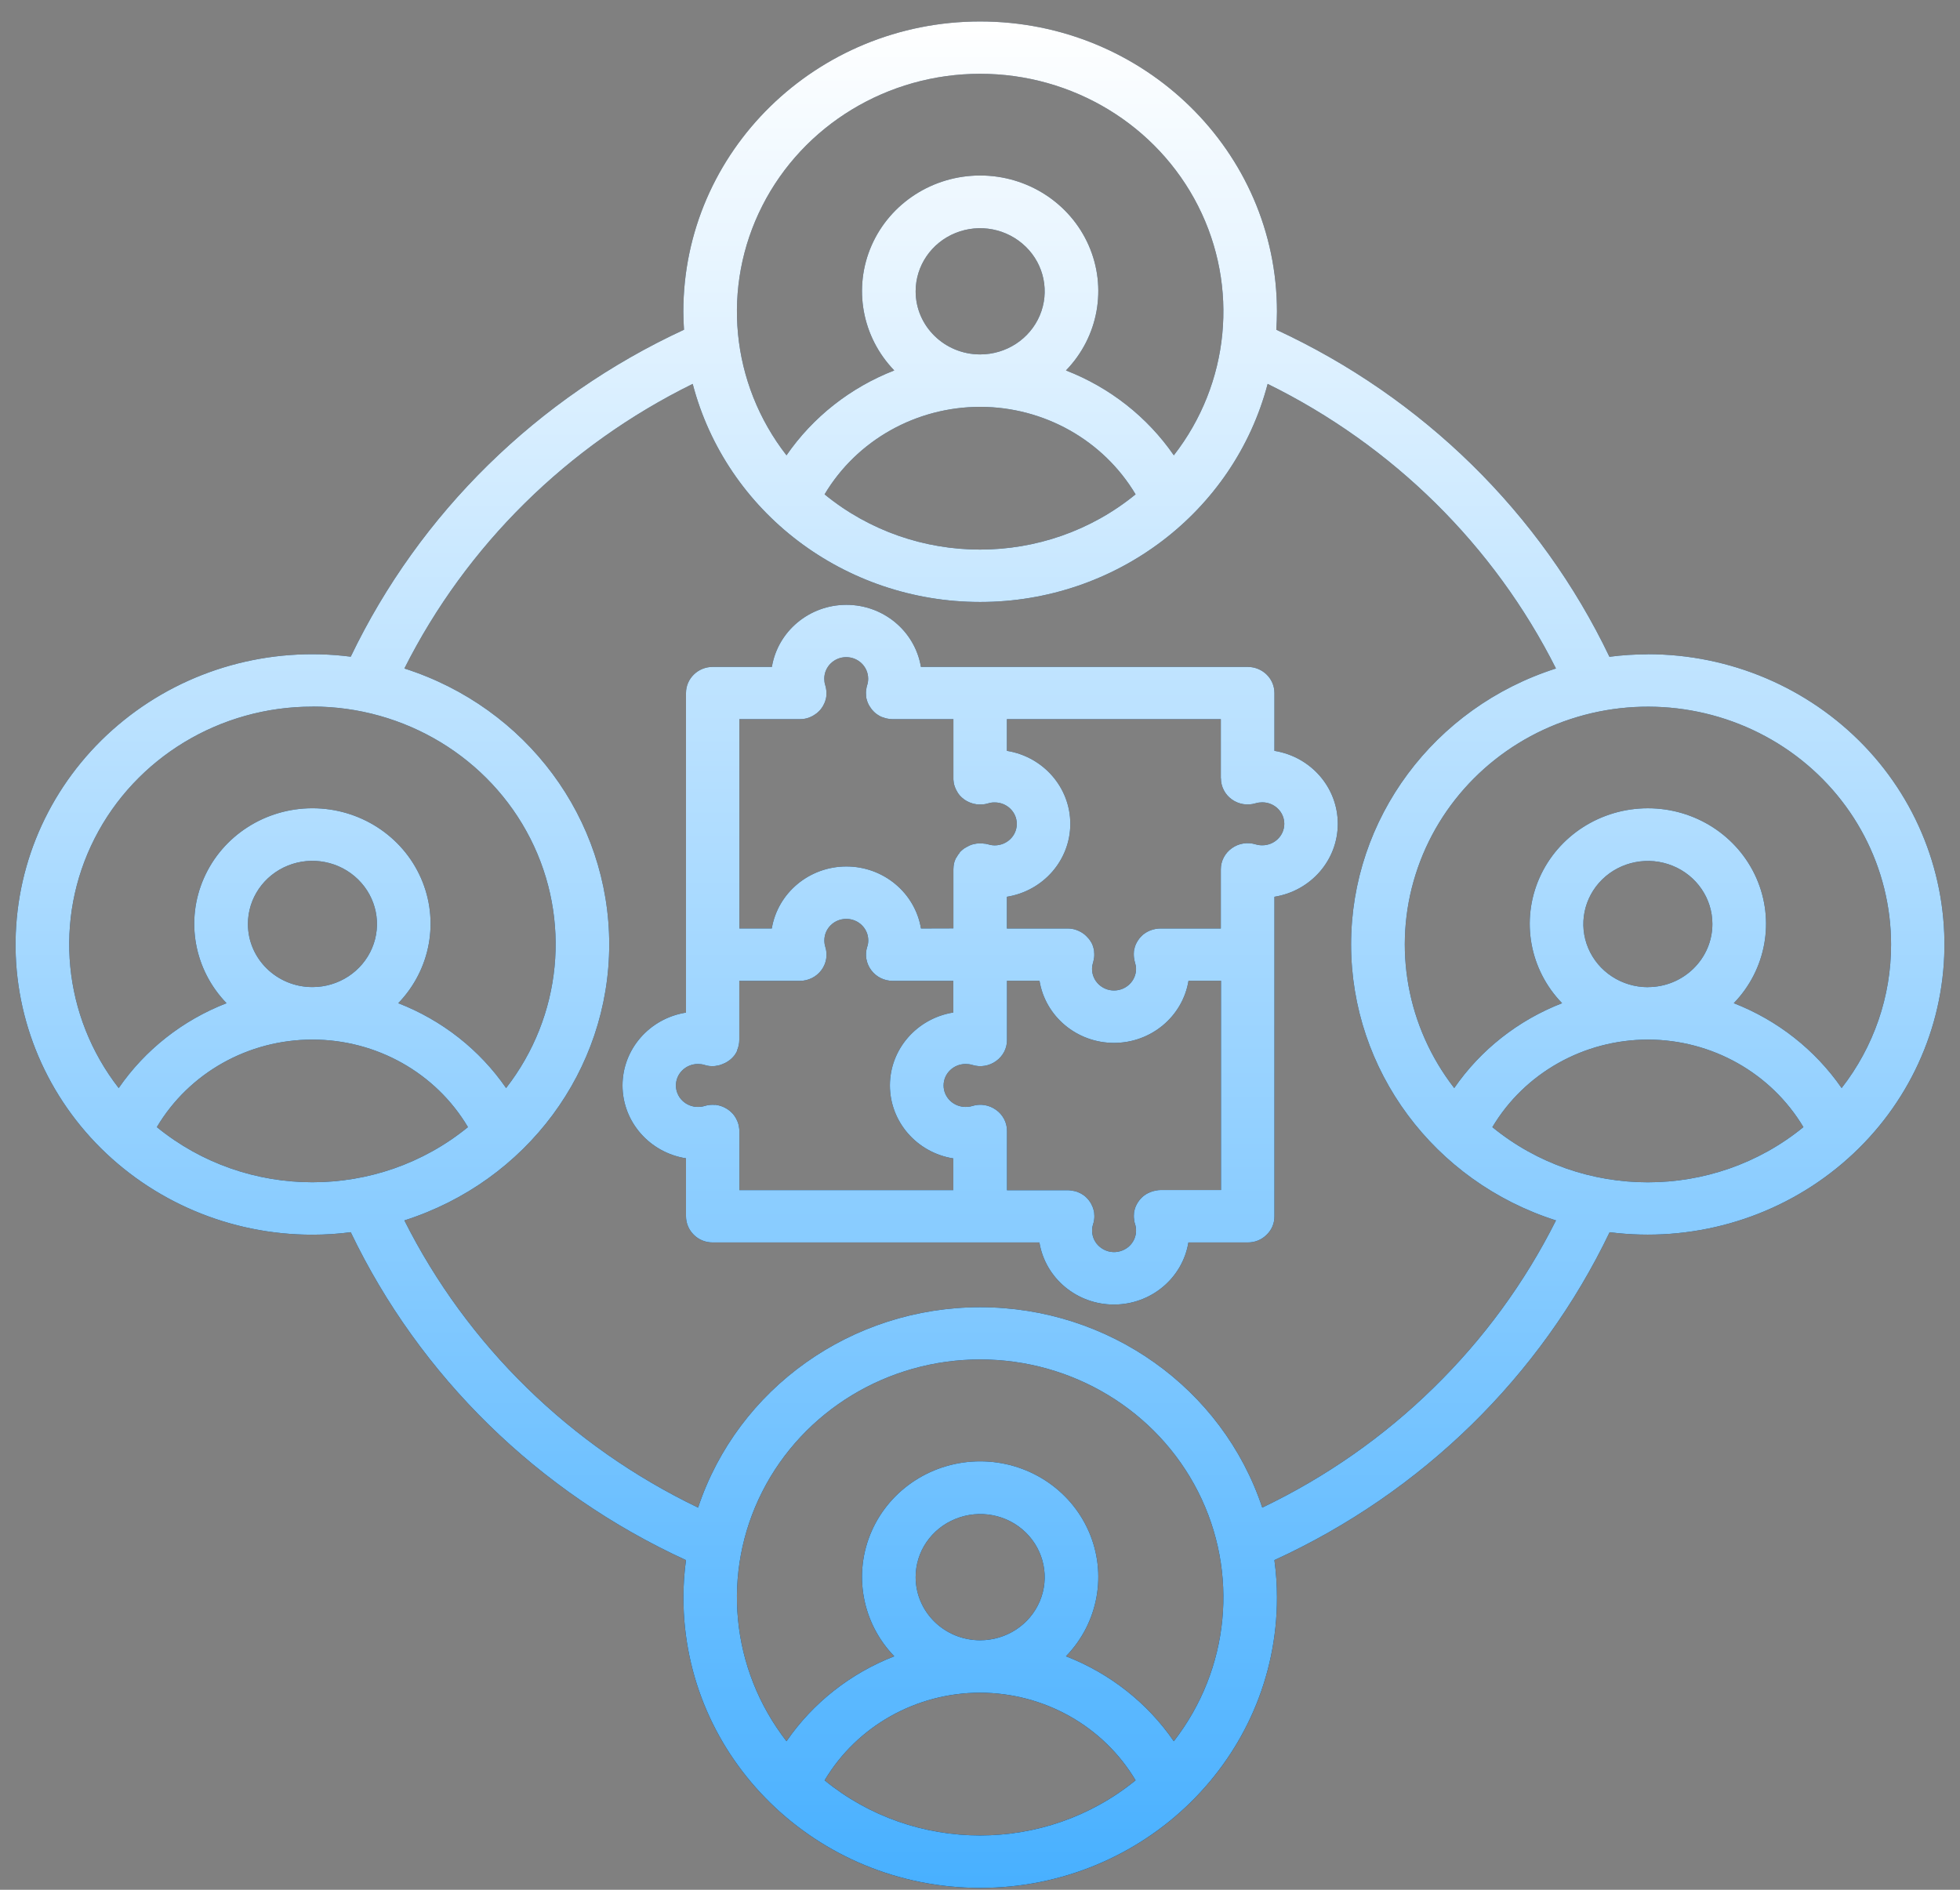
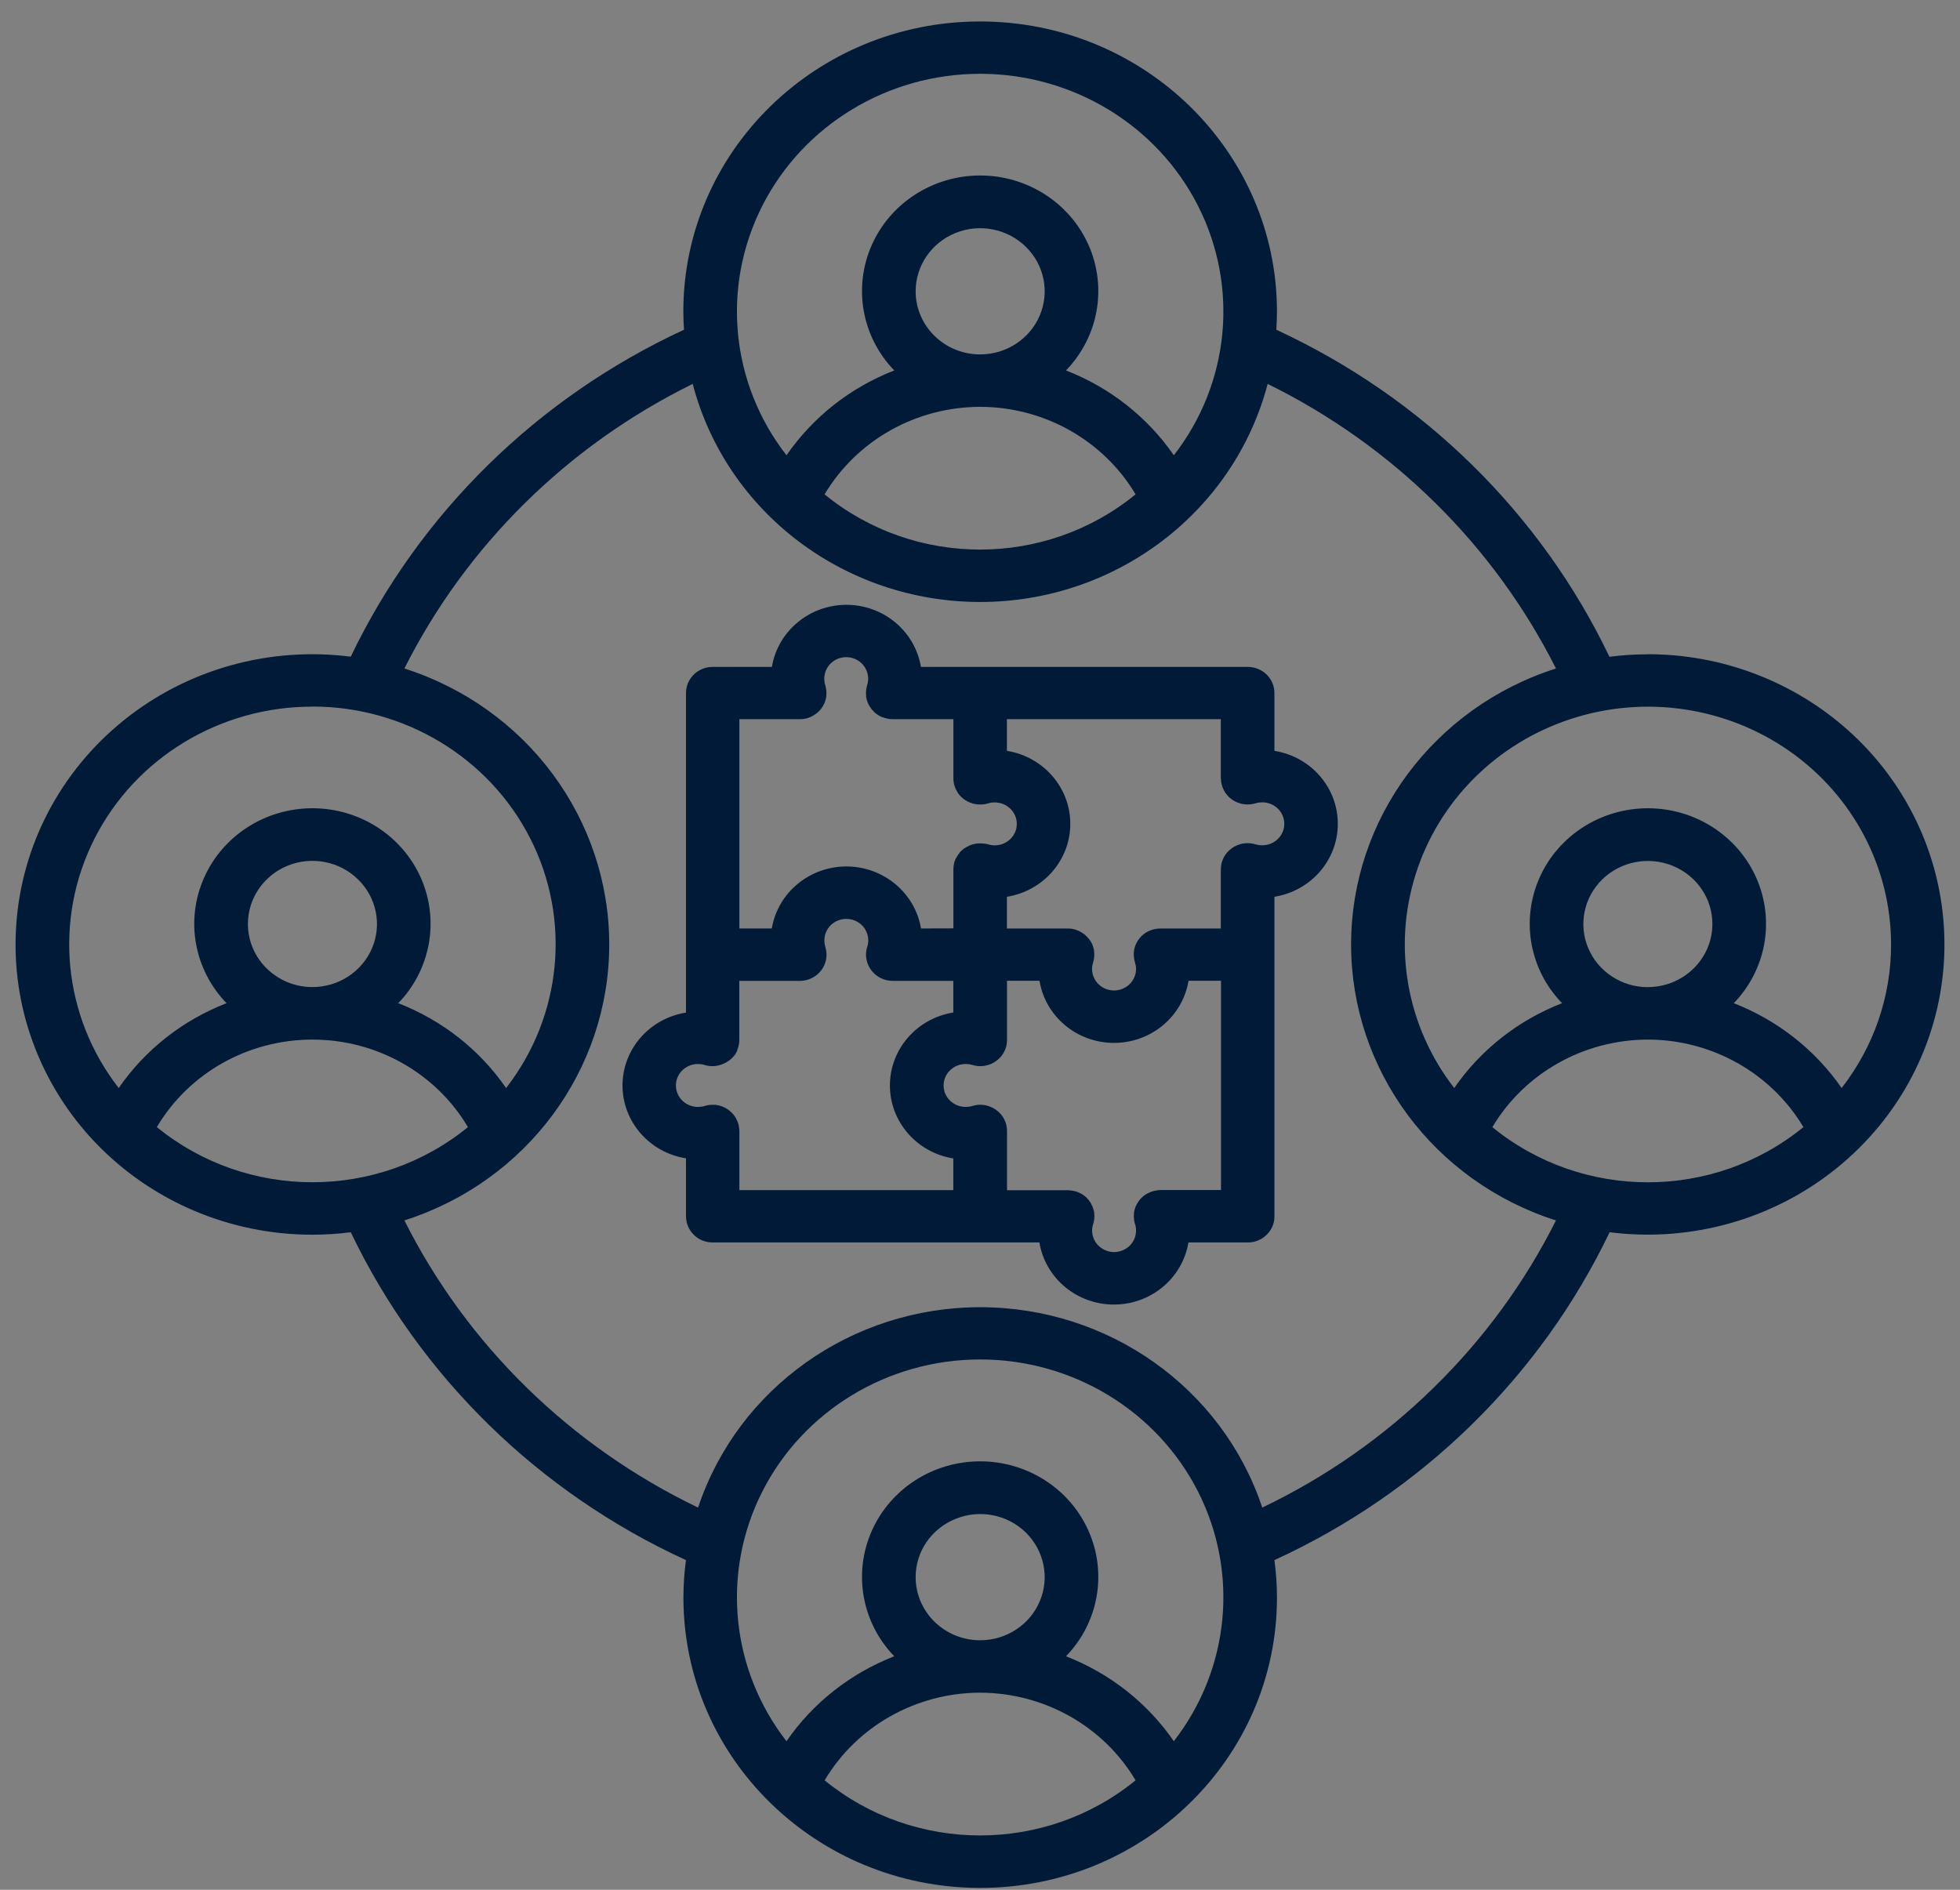
<svg xmlns="http://www.w3.org/2000/svg" width="84" height="81" viewBox="0 0 84 81" fill="none">
  <rect x="0" y="0" width="84" height="81" fill="#808080" stroke="none" />
  <path d="M54.618 32.183V29.703C54.618 29.083 54.105 28.585 53.471 28.585H39.468C39.213 27.053 37.861 25.924 36.275 25.924C34.688 25.924 33.336 27.053 33.081 28.585H30.542C29.913 28.585 29.4 29.087 29.4 29.703V43.402C27.834 43.651 26.679 44.974 26.679 46.525C26.679 48.077 27.834 49.4 29.4 49.649V52.133C29.4 52.433 29.521 52.717 29.735 52.926C29.949 53.14 30.244 53.258 30.546 53.254H44.546C44.8 54.79 46.153 55.916 47.739 55.916C49.325 55.916 50.678 54.79 50.932 53.254H53.471C53.778 53.258 54.069 53.14 54.283 52.926C54.501 52.717 54.622 52.433 54.618 52.133V38.438C56.188 38.185 57.334 36.862 57.334 35.31C57.334 33.758 56.188 32.436 54.618 32.183ZM31.688 30.825H34.272C34.312 30.825 34.353 30.825 34.393 30.82C34.51 30.809 34.623 30.781 34.728 30.734L34.752 30.722C34.776 30.71 34.805 30.698 34.829 30.686L34.877 30.655L34.922 30.627C34.942 30.615 34.962 30.599 34.978 30.588L35.011 30.564C35.031 30.548 35.047 30.532 35.063 30.517L35.091 30.489V30.493C35.108 30.477 35.124 30.461 35.136 30.445C35.148 30.434 35.156 30.422 35.168 30.41L35.2 30.366L35.233 30.319C35.241 30.307 35.249 30.295 35.257 30.284C35.265 30.272 35.281 30.244 35.289 30.224L35.305 30.193C35.318 30.169 35.33 30.149 35.338 30.125L35.35 30.094C35.358 30.07 35.37 30.047 35.374 30.023C35.382 29.999 35.382 29.995 35.386 29.979C35.39 29.964 35.398 29.94 35.402 29.92C35.406 29.901 35.41 29.869 35.414 29.841V29.81V29.814C35.422 29.723 35.422 29.632 35.406 29.541C35.398 29.482 35.386 29.423 35.366 29.363C35.338 29.276 35.326 29.182 35.326 29.091C35.326 28.581 35.745 28.167 36.266 28.167C36.787 28.167 37.207 28.581 37.207 29.091C37.207 29.182 37.195 29.276 37.166 29.363C37.146 29.423 37.134 29.486 37.126 29.545C37.11 29.636 37.11 29.727 37.118 29.814V29.845C37.118 29.873 37.126 29.896 37.13 29.924C37.134 29.952 37.142 29.964 37.146 29.983C37.15 30.003 37.154 30.015 37.158 30.027C37.162 30.043 37.174 30.074 37.182 30.098L37.195 30.13C37.203 30.153 37.215 30.177 37.227 30.197L37.243 30.228C37.255 30.248 37.267 30.268 37.279 30.287C37.291 30.307 37.295 30.311 37.304 30.323C37.312 30.335 37.328 30.355 37.336 30.37L37.368 30.414L37.401 30.449C37.417 30.465 37.429 30.481 37.445 30.497L37.473 30.524C37.489 30.54 37.51 30.556 37.526 30.572L37.558 30.596C37.578 30.611 37.594 30.623 37.614 30.635L37.659 30.663C37.675 30.674 37.691 30.682 37.711 30.694C37.727 30.702 37.764 30.718 37.788 30.73L37.812 30.742L37.804 30.734C37.893 30.769 37.986 30.797 38.079 30.809L38.115 30.817C38.163 30.82 38.212 30.825 38.256 30.825H40.86V33.36C40.86 33.403 40.86 33.447 40.868 33.486L40.872 33.518C40.872 33.549 40.884 33.581 40.888 33.608L40.896 33.644C40.904 33.672 40.912 33.699 40.925 33.731L40.937 33.762C40.949 33.79 40.961 33.818 40.973 33.845L40.989 33.873C41.005 33.905 41.021 33.936 41.042 33.968L41.05 33.984C41.074 34.015 41.098 34.051 41.126 34.086L41.147 34.106C41.167 34.13 41.187 34.153 41.211 34.173L41.243 34.201L41.312 34.256L41.332 34.272L41.348 34.28C41.373 34.3 41.401 34.315 41.429 34.331L41.453 34.347L41.449 34.343C41.522 34.382 41.599 34.414 41.684 34.438L41.712 34.446L41.805 34.465L41.849 34.473C41.873 34.473 41.901 34.481 41.93 34.481H42.051H42.103C42.132 34.477 42.164 34.473 42.192 34.469L42.224 34.465C42.265 34.457 42.309 34.446 42.349 34.434H42.354C42.442 34.406 42.539 34.39 42.632 34.394C43.153 34.394 43.577 34.805 43.577 35.314C43.577 35.824 43.153 36.234 42.632 36.234C42.539 36.234 42.442 36.219 42.354 36.191C42.309 36.179 42.269 36.171 42.224 36.163H42.196L42.103 36.151H42.055H42.006H41.926C41.897 36.151 41.869 36.155 41.841 36.159L41.805 36.167C41.772 36.171 41.74 36.179 41.708 36.187L41.684 36.195V36.191C41.603 36.215 41.522 36.25 41.449 36.294L41.425 36.306C41.397 36.321 41.369 36.341 41.34 36.357L41.324 36.365L41.304 36.38C41.28 36.396 41.26 36.416 41.235 36.436L41.203 36.464C41.179 36.483 41.159 36.507 41.139 36.531L41.118 36.55L41.126 36.554C41.098 36.586 41.074 36.617 41.05 36.653L41.042 36.669C41.021 36.696 41.005 36.728 40.989 36.76L40.973 36.772C40.961 36.799 40.949 36.827 40.937 36.854L40.925 36.886C40.912 36.914 40.904 36.941 40.896 36.973L40.888 37.008C40.88 37.036 40.876 37.068 40.872 37.099L40.868 37.131C40.868 37.17 40.86 37.214 40.86 37.257V39.792L39.471 39.796C39.213 38.264 37.861 37.139 36.274 37.139C34.688 37.139 33.335 38.264 33.077 39.796H31.688L31.688 30.825ZM31.688 48.48C31.688 48.425 31.68 48.369 31.672 48.314C31.66 48.219 31.632 48.125 31.591 48.034L31.579 48.01C31.567 47.986 31.555 47.959 31.543 47.935L31.511 47.884C31.503 47.872 31.495 47.856 31.487 47.844C31.479 47.832 31.458 47.805 31.442 47.785L31.422 47.757C31.406 47.738 31.39 47.722 31.369 47.702L31.345 47.678L31.293 47.631L31.261 47.603L31.212 47.568L31.168 47.536L31.127 47.513L31.071 47.481L31.038 47.465C31.018 47.453 30.994 47.445 30.97 47.434L30.938 47.422C30.913 47.414 30.889 47.402 30.865 47.398L30.825 47.386L30.756 47.37L30.687 47.359L30.647 47.351L30.651 47.359C30.574 47.351 30.497 47.351 30.421 47.359C30.344 47.367 30.267 47.382 30.191 47.406C30.102 47.434 30.005 47.445 29.912 47.445C29.391 47.445 28.968 47.035 28.968 46.525C28.968 46.016 29.392 45.605 29.912 45.605C30.005 45.605 30.102 45.617 30.191 45.645C30.263 45.668 30.332 45.684 30.405 45.692C30.489 45.7 30.57 45.7 30.651 45.692L30.687 45.684L30.76 45.672C30.784 45.672 30.804 45.66 30.828 45.657L30.869 45.645C30.893 45.637 30.921 45.629 30.946 45.617L30.974 45.605L31.047 45.574L31.075 45.562C31.095 45.55 31.115 45.538 31.139 45.526L31.172 45.507L31.224 45.471L31.265 45.443L31.305 45.412L31.349 45.372L31.382 45.341C31.398 45.325 31.41 45.309 31.426 45.293L31.454 45.262C31.466 45.246 31.483 45.226 31.495 45.21C31.507 45.191 31.515 45.179 31.523 45.163C31.535 45.147 31.543 45.135 31.551 45.12C31.559 45.104 31.579 45.068 31.591 45.041L31.6 45.021L31.591 45.017C31.652 44.875 31.684 44.725 31.684 44.571V42.043H34.276C34.639 42.043 34.986 41.874 35.2 41.585C35.418 41.297 35.479 40.922 35.37 40.582C35.342 40.492 35.33 40.401 35.33 40.306C35.33 39.797 35.749 39.386 36.27 39.386C36.791 39.386 37.211 39.797 37.211 40.306C37.211 40.401 37.199 40.492 37.166 40.582C37.057 40.922 37.122 41.297 37.34 41.585C37.554 41.874 37.897 42.043 38.264 42.043H40.856V43.402V43.398C39.29 43.651 38.139 44.974 38.139 46.525C38.139 48.077 39.29 49.404 40.856 49.653V51.011H31.688L31.688 48.48ZM49.737 51.007C49.676 51.007 49.612 51.015 49.551 51.027C49.459 51.043 49.37 51.066 49.285 51.102L49.265 51.114C49.236 51.126 49.212 51.138 49.184 51.15L49.136 51.177C49.119 51.185 49.103 51.193 49.091 51.205C49.075 51.217 49.055 51.232 49.035 51.244L49.002 51.268C48.982 51.284 48.966 51.3 48.95 51.315L48.922 51.343C48.906 51.359 48.893 51.374 48.877 51.39L48.845 51.426L48.813 51.469C48.8 51.485 48.788 51.501 48.78 51.517C48.768 51.532 48.764 51.54 48.756 51.552C48.744 51.572 48.736 51.592 48.724 51.608L48.708 51.639C48.696 51.659 48.688 51.683 48.675 51.702L48.663 51.738C48.655 51.761 48.647 51.781 48.639 51.805L48.627 51.852C48.623 51.872 48.615 51.888 48.611 51.908C48.607 51.927 48.603 51.963 48.599 51.995V52.022C48.587 52.125 48.595 52.231 48.611 52.334C48.619 52.382 48.631 52.425 48.647 52.472C48.675 52.559 48.688 52.654 48.688 52.749C48.688 53.017 48.566 53.27 48.361 53.444C48.151 53.617 47.876 53.697 47.606 53.657C47.335 53.614 47.093 53.459 46.948 53.234C46.802 53.005 46.766 52.729 46.847 52.472C46.863 52.425 46.875 52.382 46.883 52.334C46.903 52.231 46.907 52.125 46.895 52.022V52.002C46.895 51.975 46.887 51.943 46.883 51.916C46.879 51.888 46.875 51.88 46.867 51.86C46.863 51.84 46.859 51.829 46.855 51.813C46.851 51.797 46.839 51.769 46.831 51.746L46.819 51.71C46.81 51.687 46.798 51.667 46.786 51.647L46.77 51.615V51.608C46.762 51.592 46.75 51.572 46.738 51.552C46.73 51.54 46.722 51.529 46.714 51.517C46.705 51.505 46.689 51.485 46.681 51.469L46.649 51.426L46.617 51.39C46.605 51.374 46.588 51.359 46.572 51.343L46.544 51.315C46.528 51.3 46.512 51.284 46.492 51.268L46.459 51.244C46.439 51.228 46.423 51.217 46.403 51.205C46.383 51.193 46.374 51.185 46.358 51.177L46.31 51.15C46.286 51.138 46.257 51.122 46.229 51.114L46.209 51.102C46.112 51.063 46.011 51.039 45.906 51.027C45.85 51.019 45.797 51.015 45.741 51.015H43.157V48.476C43.161 48.121 42.983 47.781 42.689 47.572C42.394 47.359 42.015 47.295 41.667 47.406C41.575 47.434 41.478 47.445 41.385 47.445C40.864 47.445 40.44 47.035 40.44 46.525C40.44 46.016 40.864 45.605 41.385 45.605C41.478 45.605 41.575 45.617 41.667 45.645C42.015 45.755 42.394 45.692 42.689 45.479C42.983 45.27 43.161 44.934 43.157 44.575V42.039H44.55C44.804 43.575 46.157 44.701 47.743 44.701C49.329 44.701 50.682 43.575 50.936 42.039H52.329V51.007L49.737 51.007ZM54.097 36.231C54 36.231 53.907 36.219 53.814 36.191C53.467 36.085 53.088 36.144 52.793 36.357C52.498 36.566 52.321 36.902 52.321 37.261V39.797H49.737C49.584 39.797 49.426 39.828 49.281 39.888L49.261 39.895C49.233 39.907 49.208 39.919 49.18 39.935L49.132 39.962C49.115 39.97 49.099 39.978 49.087 39.99C49.071 40.002 49.051 40.018 49.031 40.03L48.998 40.053C48.978 40.069 48.962 40.085 48.946 40.101L48.918 40.128C48.901 40.144 48.889 40.16 48.873 40.176L48.841 40.211L48.809 40.255C48.797 40.27 48.784 40.286 48.776 40.302C48.764 40.318 48.76 40.326 48.752 40.338H48.756C48.744 40.353 48.732 40.373 48.72 40.393L48.704 40.425C48.692 40.448 48.684 40.468 48.671 40.492L48.659 40.527C48.651 40.551 48.643 40.571 48.635 40.594L48.623 40.646C48.619 40.665 48.611 40.681 48.607 40.701C48.603 40.721 48.599 40.756 48.595 40.788V40.812V40.804C48.587 40.91 48.591 41.013 48.611 41.116C48.619 41.163 48.627 41.21 48.643 41.258C48.671 41.345 48.688 41.439 48.688 41.53C48.688 42.04 48.264 42.454 47.743 42.454C47.226 42.454 46.802 42.04 46.802 41.53C46.802 41.439 46.819 41.345 46.847 41.258C46.859 41.21 46.871 41.163 46.879 41.116C46.899 41.013 46.903 40.91 46.891 40.804V40.78C46.891 40.752 46.883 40.725 46.879 40.693C46.875 40.665 46.871 40.657 46.863 40.638C46.859 40.618 46.855 40.606 46.851 40.586C46.847 40.571 46.835 40.543 46.827 40.519L46.815 40.484C46.806 40.46 46.794 40.44 46.782 40.417L46.766 40.385V40.393C46.758 40.373 46.746 40.353 46.734 40.338C46.726 40.326 46.718 40.314 46.709 40.302C46.701 40.29 46.685 40.27 46.677 40.255L46.637 40.211L46.605 40.176C46.593 40.16 46.576 40.144 46.56 40.128L46.532 40.101C46.516 40.085 46.5 40.069 46.479 40.053L46.447 40.03C46.427 40.014 46.411 40.002 46.391 39.99C46.37 39.978 46.362 39.97 46.346 39.962L46.298 39.935C46.273 39.919 46.245 39.907 46.217 39.895L46.197 39.888C46.092 39.84 45.979 39.812 45.862 39.801C45.821 39.797 45.785 39.797 45.745 39.797H43.153V38.438C44.719 38.185 45.87 36.863 45.87 35.311C45.87 33.759 44.719 32.436 43.153 32.183V30.825H52.321V33.36H52.325C52.325 33.715 52.498 34.055 52.793 34.264C53.088 34.477 53.467 34.536 53.814 34.43C53.907 34.402 54.004 34.39 54.097 34.39C54.618 34.39 55.041 34.801 55.041 35.31C55.041 35.82 54.618 36.231 54.097 36.231ZM70.623 28.041V28.045C70.074 28.045 69.521 28.08 68.976 28.151C66.029 21.995 60.979 17.04 54.699 14.133C54.715 13.877 54.727 13.62 54.727 13.359C54.727 6.488 49.031 0.92 42.006 0.92C34.982 0.92 29.286 6.488 29.286 13.359C29.286 13.62 29.298 13.877 29.314 14.133C23.033 17.04 17.983 21.995 15.032 28.147C11.545 27.701 8.025 28.684 5.308 30.872C2.591 33.056 0.92 36.242 0.694 39.678C0.464 43.109 1.699 46.482 4.105 48.993C6.511 51.501 9.873 52.926 13.389 52.922C13.938 52.922 14.488 52.887 15.032 52.816C17.995 59 23.078 63.971 29.399 66.87C29.326 67.403 29.29 67.94 29.29 68.477C29.29 75.348 34.982 80.92 42.01 80.92C49.035 80.92 54.727 75.348 54.727 68.477C54.727 67.94 54.69 67.403 54.618 66.87C60.939 63.971 66.021 58.999 68.984 52.816C72.468 53.258 75.984 52.271 78.697 50.083C81.413 47.9 83.081 44.713 83.307 41.285C83.533 37.854 82.302 34.481 79.9 31.974C77.494 29.466 74.139 28.041 70.623 28.041ZM81.046 40.48C81.05 42.707 80.304 44.867 78.927 46.636C77.793 44.998 76.182 43.73 74.305 42.999C75.694 41.562 76.073 39.453 75.274 37.637C74.474 35.82 72.646 34.644 70.623 34.644C68.601 34.644 66.772 35.82 65.973 37.637C65.174 39.453 65.553 41.562 66.946 42.999C65.065 43.73 63.454 44.998 62.324 46.636C60.297 44.022 59.679 40.614 60.669 37.479C61.657 34.343 64.128 31.864 67.309 30.821C70.486 29.775 73.986 30.292 76.711 32.207C79.432 34.122 81.046 37.203 81.046 40.484L81.046 40.48ZM70.623 42.312C69.505 42.312 68.496 41.653 68.068 40.642C67.64 39.631 67.878 38.47 68.665 37.696C69.457 36.922 70.647 36.689 71.681 37.108C72.714 37.526 73.388 38.51 73.388 39.603C73.388 41.096 72.149 42.309 70.623 42.309L70.623 42.312ZM42.007 3.163C45.967 3.163 49.584 5.355 51.344 8.822C53.104 12.289 52.704 16.435 50.307 19.515C49.176 17.876 47.566 16.609 45.684 15.878C47.077 14.441 47.456 12.332 46.657 10.515C45.858 8.699 44.029 7.522 42.007 7.522C39.984 7.522 38.156 8.699 37.356 10.515C36.557 12.332 36.937 14.441 38.325 15.878C36.448 16.609 34.837 17.876 33.707 19.515C31.309 16.435 30.91 12.289 32.67 8.822C34.43 5.355 38.047 3.163 42.007 3.163ZM39.242 12.486C39.242 11.392 39.916 10.405 40.949 9.987C41.983 9.568 43.169 9.801 43.961 10.575C44.752 11.345 44.99 12.51 44.562 13.521C44.134 14.532 43.125 15.191 42.007 15.191C40.481 15.191 39.242 13.979 39.242 12.486ZM42.007 17.438C44.752 17.442 47.287 18.872 48.668 21.189C44.808 24.345 39.197 24.345 35.339 21.189C36.723 18.867 39.262 17.442 42.007 17.438ZM13.39 30.284C17.346 30.284 20.968 32.475 22.728 35.942C24.488 39.41 24.084 43.556 21.69 46.636C20.56 44.997 18.949 43.73 17.068 42.999C18.457 41.562 18.84 39.453 18.041 37.636C17.242 35.82 15.413 34.643 13.39 34.643C11.368 34.643 9.539 35.82 8.74 37.636C7.937 39.453 8.32 41.562 9.709 42.999C7.828 43.729 6.217 44.997 5.087 46.636C2.693 43.556 2.293 39.409 4.053 35.942C5.813 32.475 9.43 30.284 13.39 30.288L13.39 30.284ZM10.625 39.603C10.625 38.509 11.299 37.522 12.333 37.103C13.366 36.685 14.553 36.918 15.344 37.692C16.136 38.466 16.374 39.627 15.946 40.638C15.518 41.648 14.509 42.308 13.39 42.308C11.864 42.308 10.625 41.096 10.625 39.603ZM6.722 48.31C8.102 45.984 10.642 44.559 13.39 44.559C16.135 44.559 18.675 45.984 20.055 48.31C16.196 51.462 10.581 51.462 6.722 48.31ZM35.342 76.308C36.723 73.986 39.262 72.556 42.007 72.552C44.752 72.56 47.287 73.986 48.668 76.308C44.808 79.459 39.197 79.459 35.339 76.308H35.342ZM39.242 67.604C39.238 66.51 39.912 65.523 40.945 65.105C41.979 64.682 43.169 64.911 43.961 65.685C44.752 66.459 44.99 67.624 44.562 68.635C44.134 69.646 43.125 70.305 42.007 70.305C40.481 70.305 39.246 69.097 39.242 67.604ZM50.306 74.633C49.176 72.99 47.566 71.723 45.684 70.992C47.077 69.555 47.456 67.446 46.657 65.63C45.858 63.813 44.029 62.636 42.007 62.636C39.984 62.636 38.156 63.813 37.356 65.63C36.557 67.446 36.937 69.555 38.325 70.992C36.448 71.723 34.837 72.99 33.707 74.633C31.309 71.545 30.91 67.403 32.67 63.932C34.43 60.465 38.047 58.269 42.007 58.269C45.967 58.269 49.584 60.465 51.344 63.932C53.104 67.403 52.704 71.545 50.306 74.633ZM61.436 59.486C59.297 61.583 56.818 63.316 54.097 64.619C52.394 59.498 47.514 56.03 42.008 56.03C36.502 56.03 31.621 59.498 29.918 64.619C24.448 61.989 20.019 57.661 17.331 52.31C22.566 50.64 26.11 45.866 26.11 40.48C26.11 35.097 22.566 30.323 17.331 28.653C19.983 23.381 24.322 19.097 29.687 16.455C31.128 21.956 36.198 25.802 42.008 25.802C47.812 25.802 52.882 21.956 54.328 16.455C59.697 19.097 64.032 23.382 66.684 28.653C61.449 30.323 57.904 35.098 57.904 40.48C57.904 45.866 61.449 50.64 66.684 52.31C65.352 54.968 63.58 57.393 61.436 59.486ZM63.959 48.314V48.31C65.34 45.992 67.879 44.563 70.624 44.559C73.369 44.563 75.904 45.992 77.289 48.31C73.43 51.465 67.814 51.465 63.956 48.31L63.959 48.314Z" fill="#001A37" />
-   <path d="M54.618 32.183V29.703C54.618 29.083 54.105 28.585 53.471 28.585H39.468C39.213 27.053 37.861 25.924 36.275 25.924C34.688 25.924 33.336 27.053 33.081 28.585H30.542C29.913 28.585 29.4 29.087 29.4 29.703V43.402C27.834 43.651 26.679 44.974 26.679 46.525C26.679 48.077 27.834 49.4 29.4 49.649V52.133C29.4 52.433 29.521 52.717 29.735 52.926C29.949 53.14 30.244 53.258 30.546 53.254H44.546C44.8 54.79 46.153 55.916 47.739 55.916C49.325 55.916 50.678 54.79 50.932 53.254H53.471C53.778 53.258 54.069 53.14 54.283 52.926C54.501 52.717 54.622 52.433 54.618 52.133V38.438C56.188 38.185 57.334 36.862 57.334 35.31C57.334 33.758 56.188 32.436 54.618 32.183ZM31.688 30.825H34.272C34.312 30.825 34.353 30.825 34.393 30.82C34.51 30.809 34.623 30.781 34.728 30.734L34.752 30.722C34.776 30.71 34.805 30.698 34.829 30.686L34.877 30.655L34.922 30.627C34.942 30.615 34.962 30.599 34.978 30.588L35.011 30.564C35.031 30.548 35.047 30.532 35.063 30.517L35.091 30.489V30.493C35.108 30.477 35.124 30.461 35.136 30.445C35.148 30.434 35.156 30.422 35.168 30.41L35.2 30.366L35.233 30.319C35.241 30.307 35.249 30.295 35.257 30.284C35.265 30.272 35.281 30.244 35.289 30.224L35.305 30.193C35.318 30.169 35.33 30.149 35.338 30.125L35.35 30.094C35.358 30.07 35.37 30.047 35.374 30.023C35.382 29.999 35.382 29.995 35.386 29.979C35.39 29.964 35.398 29.94 35.402 29.92C35.406 29.901 35.41 29.869 35.414 29.841V29.81V29.814C35.422 29.723 35.422 29.632 35.406 29.541C35.398 29.482 35.386 29.423 35.366 29.363C35.338 29.276 35.326 29.182 35.326 29.091C35.326 28.581 35.745 28.167 36.266 28.167C36.787 28.167 37.207 28.581 37.207 29.091C37.207 29.182 37.195 29.276 37.166 29.363C37.146 29.423 37.134 29.486 37.126 29.545C37.11 29.636 37.11 29.727 37.118 29.814V29.845C37.118 29.873 37.126 29.896 37.13 29.924C37.134 29.952 37.142 29.964 37.146 29.983C37.15 30.003 37.154 30.015 37.158 30.027C37.162 30.043 37.174 30.074 37.182 30.098L37.195 30.13C37.203 30.153 37.215 30.177 37.227 30.197L37.243 30.228C37.255 30.248 37.267 30.268 37.279 30.287C37.291 30.307 37.295 30.311 37.304 30.323C37.312 30.335 37.328 30.355 37.336 30.37L37.368 30.414L37.401 30.449C37.417 30.465 37.429 30.481 37.445 30.497L37.473 30.524C37.489 30.54 37.51 30.556 37.526 30.572L37.558 30.596C37.578 30.611 37.594 30.623 37.614 30.635L37.659 30.663C37.675 30.674 37.691 30.682 37.711 30.694C37.727 30.702 37.764 30.718 37.788 30.73L37.812 30.742L37.804 30.734C37.893 30.769 37.986 30.797 38.079 30.809L38.115 30.817C38.163 30.82 38.212 30.825 38.256 30.825H40.86V33.36C40.86 33.403 40.86 33.447 40.868 33.486L40.872 33.518C40.872 33.549 40.884 33.581 40.888 33.608L40.896 33.644C40.904 33.672 40.912 33.699 40.925 33.731L40.937 33.762C40.949 33.79 40.961 33.818 40.973 33.845L40.989 33.873C41.005 33.905 41.021 33.936 41.042 33.968L41.05 33.984C41.074 34.015 41.098 34.051 41.126 34.086L41.147 34.106C41.167 34.13 41.187 34.153 41.211 34.173L41.243 34.201L41.312 34.256L41.332 34.272L41.348 34.28C41.373 34.3 41.401 34.315 41.429 34.331L41.453 34.347L41.449 34.343C41.522 34.382 41.599 34.414 41.684 34.438L41.712 34.446L41.805 34.465L41.849 34.473C41.873 34.473 41.901 34.481 41.93 34.481H42.051H42.103C42.132 34.477 42.164 34.473 42.192 34.469L42.224 34.465C42.265 34.457 42.309 34.446 42.349 34.434H42.354C42.442 34.406 42.539 34.39 42.632 34.394C43.153 34.394 43.577 34.805 43.577 35.314C43.577 35.824 43.153 36.234 42.632 36.234C42.539 36.234 42.442 36.219 42.354 36.191C42.309 36.179 42.269 36.171 42.224 36.163H42.196L42.103 36.151H42.055H42.006H41.926C41.897 36.151 41.869 36.155 41.841 36.159L41.805 36.167C41.772 36.171 41.74 36.179 41.708 36.187L41.684 36.195V36.191C41.603 36.215 41.522 36.25 41.449 36.294L41.425 36.306C41.397 36.321 41.369 36.341 41.34 36.357L41.324 36.365L41.304 36.38C41.28 36.396 41.26 36.416 41.235 36.436L41.203 36.464C41.179 36.483 41.159 36.507 41.139 36.531L41.118 36.55L41.126 36.554C41.098 36.586 41.074 36.617 41.05 36.653L41.042 36.669C41.021 36.696 41.005 36.728 40.989 36.76L40.973 36.772C40.961 36.799 40.949 36.827 40.937 36.854L40.925 36.886C40.912 36.914 40.904 36.941 40.896 36.973L40.888 37.008C40.88 37.036 40.876 37.068 40.872 37.099L40.868 37.131C40.868 37.17 40.86 37.214 40.86 37.257V39.792L39.471 39.796C39.213 38.264 37.861 37.139 36.274 37.139C34.688 37.139 33.335 38.264 33.077 39.796H31.688L31.688 30.825ZM31.688 48.48C31.688 48.425 31.68 48.369 31.672 48.314C31.66 48.219 31.632 48.125 31.591 48.034L31.579 48.01C31.567 47.986 31.555 47.959 31.543 47.935L31.511 47.884C31.503 47.872 31.495 47.856 31.487 47.844C31.479 47.832 31.458 47.805 31.442 47.785L31.422 47.757C31.406 47.738 31.39 47.722 31.369 47.702L31.345 47.678L31.293 47.631L31.261 47.603L31.212 47.568L31.168 47.536L31.127 47.513L31.071 47.481L31.038 47.465C31.018 47.453 30.994 47.445 30.97 47.434L30.938 47.422C30.913 47.414 30.889 47.402 30.865 47.398L30.825 47.386L30.756 47.37L30.687 47.359L30.647 47.351L30.651 47.359C30.574 47.351 30.497 47.351 30.421 47.359C30.344 47.367 30.267 47.382 30.191 47.406C30.102 47.434 30.005 47.445 29.912 47.445C29.391 47.445 28.968 47.035 28.968 46.525C28.968 46.016 29.392 45.605 29.912 45.605C30.005 45.605 30.102 45.617 30.191 45.645C30.263 45.668 30.332 45.684 30.405 45.692C30.489 45.7 30.57 45.7 30.651 45.692L30.687 45.684L30.76 45.672C30.784 45.672 30.804 45.66 30.828 45.657L30.869 45.645C30.893 45.637 30.921 45.629 30.946 45.617L30.974 45.605L31.047 45.574L31.075 45.562C31.095 45.55 31.115 45.538 31.139 45.526L31.172 45.507L31.224 45.471L31.265 45.443L31.305 45.412L31.349 45.372L31.382 45.341C31.398 45.325 31.41 45.309 31.426 45.293L31.454 45.262C31.466 45.246 31.483 45.226 31.495 45.21C31.507 45.191 31.515 45.179 31.523 45.163C31.535 45.147 31.543 45.135 31.551 45.12C31.559 45.104 31.579 45.068 31.591 45.041L31.6 45.021L31.591 45.017C31.652 44.875 31.684 44.725 31.684 44.571V42.043H34.276C34.639 42.043 34.986 41.874 35.2 41.585C35.418 41.297 35.479 40.922 35.37 40.582C35.342 40.492 35.33 40.401 35.33 40.306C35.33 39.797 35.749 39.386 36.27 39.386C36.791 39.386 37.211 39.797 37.211 40.306C37.211 40.401 37.199 40.492 37.166 40.582C37.057 40.922 37.122 41.297 37.34 41.585C37.554 41.874 37.897 42.043 38.264 42.043H40.856V43.402V43.398C39.29 43.651 38.139 44.974 38.139 46.525C38.139 48.077 39.29 49.404 40.856 49.653V51.011H31.688L31.688 48.48ZM49.737 51.007C49.676 51.007 49.612 51.015 49.551 51.027C49.459 51.043 49.37 51.066 49.285 51.102L49.265 51.114C49.236 51.126 49.212 51.138 49.184 51.15L49.136 51.177C49.119 51.185 49.103 51.193 49.091 51.205C49.075 51.217 49.055 51.232 49.035 51.244L49.002 51.268C48.982 51.284 48.966 51.3 48.95 51.315L48.922 51.343C48.906 51.359 48.893 51.374 48.877 51.39L48.845 51.426L48.813 51.469C48.8 51.485 48.788 51.501 48.78 51.517C48.768 51.532 48.764 51.54 48.756 51.552C48.744 51.572 48.736 51.592 48.724 51.608L48.708 51.639C48.696 51.659 48.688 51.683 48.675 51.702L48.663 51.738C48.655 51.761 48.647 51.781 48.639 51.805L48.627 51.852C48.623 51.872 48.615 51.888 48.611 51.908C48.607 51.927 48.603 51.963 48.599 51.995V52.022C48.587 52.125 48.595 52.231 48.611 52.334C48.619 52.382 48.631 52.425 48.647 52.472C48.675 52.559 48.688 52.654 48.688 52.749C48.688 53.017 48.566 53.27 48.361 53.444C48.151 53.617 47.876 53.697 47.606 53.657C47.335 53.614 47.093 53.459 46.948 53.234C46.802 53.005 46.766 52.729 46.847 52.472C46.863 52.425 46.875 52.382 46.883 52.334C46.903 52.231 46.907 52.125 46.895 52.022V52.002C46.895 51.975 46.887 51.943 46.883 51.916C46.879 51.888 46.875 51.88 46.867 51.86C46.863 51.84 46.859 51.829 46.855 51.813C46.851 51.797 46.839 51.769 46.831 51.746L46.819 51.71C46.81 51.687 46.798 51.667 46.786 51.647L46.77 51.615V51.608C46.762 51.592 46.75 51.572 46.738 51.552C46.73 51.54 46.722 51.529 46.714 51.517C46.705 51.505 46.689 51.485 46.681 51.469L46.649 51.426L46.617 51.39C46.605 51.374 46.588 51.359 46.572 51.343L46.544 51.315C46.528 51.3 46.512 51.284 46.492 51.268L46.459 51.244C46.439 51.228 46.423 51.217 46.403 51.205C46.383 51.193 46.374 51.185 46.358 51.177L46.31 51.15C46.286 51.138 46.257 51.122 46.229 51.114L46.209 51.102C46.112 51.063 46.011 51.039 45.906 51.027C45.85 51.019 45.797 51.015 45.741 51.015H43.157V48.476C43.161 48.121 42.983 47.781 42.689 47.572C42.394 47.359 42.015 47.295 41.667 47.406C41.575 47.434 41.478 47.445 41.385 47.445C40.864 47.445 40.44 47.035 40.44 46.525C40.44 46.016 40.864 45.605 41.385 45.605C41.478 45.605 41.575 45.617 41.667 45.645C42.015 45.755 42.394 45.692 42.689 45.479C42.983 45.27 43.161 44.934 43.157 44.575V42.039H44.55C44.804 43.575 46.157 44.701 47.743 44.701C49.329 44.701 50.682 43.575 50.936 42.039H52.329V51.007L49.737 51.007ZM54.097 36.231C54 36.231 53.907 36.219 53.814 36.191C53.467 36.085 53.088 36.144 52.793 36.357C52.498 36.566 52.321 36.902 52.321 37.261V39.797H49.737C49.584 39.797 49.426 39.828 49.281 39.888L49.261 39.895C49.233 39.907 49.208 39.919 49.18 39.935L49.132 39.962C49.115 39.97 49.099 39.978 49.087 39.99C49.071 40.002 49.051 40.018 49.031 40.03L48.998 40.053C48.978 40.069 48.962 40.085 48.946 40.101L48.918 40.128C48.901 40.144 48.889 40.16 48.873 40.176L48.841 40.211L48.809 40.255C48.797 40.27 48.784 40.286 48.776 40.302C48.764 40.318 48.76 40.326 48.752 40.338H48.756C48.744 40.353 48.732 40.373 48.72 40.393L48.704 40.425C48.692 40.448 48.684 40.468 48.671 40.492L48.659 40.527C48.651 40.551 48.643 40.571 48.635 40.594L48.623 40.646C48.619 40.665 48.611 40.681 48.607 40.701C48.603 40.721 48.599 40.756 48.595 40.788V40.812V40.804C48.587 40.91 48.591 41.013 48.611 41.116C48.619 41.163 48.627 41.21 48.643 41.258C48.671 41.345 48.688 41.439 48.688 41.53C48.688 42.04 48.264 42.454 47.743 42.454C47.226 42.454 46.802 42.04 46.802 41.53C46.802 41.439 46.819 41.345 46.847 41.258C46.859 41.21 46.871 41.163 46.879 41.116C46.899 41.013 46.903 40.91 46.891 40.804V40.78C46.891 40.752 46.883 40.725 46.879 40.693C46.875 40.665 46.871 40.657 46.863 40.638C46.859 40.618 46.855 40.606 46.851 40.586C46.847 40.571 46.835 40.543 46.827 40.519L46.815 40.484C46.806 40.46 46.794 40.44 46.782 40.417L46.766 40.385V40.393C46.758 40.373 46.746 40.353 46.734 40.338C46.726 40.326 46.718 40.314 46.709 40.302C46.701 40.29 46.685 40.27 46.677 40.255L46.637 40.211L46.605 40.176C46.593 40.16 46.576 40.144 46.56 40.128L46.532 40.101C46.516 40.085 46.5 40.069 46.479 40.053L46.447 40.03C46.427 40.014 46.411 40.002 46.391 39.99C46.37 39.978 46.362 39.97 46.346 39.962L46.298 39.935C46.273 39.919 46.245 39.907 46.217 39.895L46.197 39.888C46.092 39.84 45.979 39.812 45.862 39.801C45.821 39.797 45.785 39.797 45.745 39.797H43.153V38.438C44.719 38.185 45.87 36.863 45.87 35.311C45.87 33.759 44.719 32.436 43.153 32.183V30.825H52.321V33.36H52.325C52.325 33.715 52.498 34.055 52.793 34.264C53.088 34.477 53.467 34.536 53.814 34.43C53.907 34.402 54.004 34.39 54.097 34.39C54.618 34.39 55.041 34.801 55.041 35.31C55.041 35.82 54.618 36.231 54.097 36.231ZM70.623 28.041V28.045C70.074 28.045 69.521 28.08 68.976 28.151C66.029 21.995 60.979 17.04 54.699 14.133C54.715 13.877 54.727 13.62 54.727 13.359C54.727 6.488 49.031 0.92 42.006 0.92C34.982 0.92 29.286 6.488 29.286 13.359C29.286 13.62 29.298 13.877 29.314 14.133C23.033 17.04 17.983 21.995 15.032 28.147C11.545 27.701 8.025 28.684 5.308 30.872C2.591 33.056 0.92 36.242 0.694 39.678C0.464 43.109 1.699 46.482 4.105 48.993C6.511 51.501 9.873 52.926 13.389 52.922C13.938 52.922 14.488 52.887 15.032 52.816C17.995 59 23.078 63.971 29.399 66.87C29.326 67.403 29.29 67.94 29.29 68.477C29.29 75.348 34.982 80.92 42.01 80.92C49.035 80.92 54.727 75.348 54.727 68.477C54.727 67.94 54.69 67.403 54.618 66.87C60.939 63.971 66.021 58.999 68.984 52.816C72.468 53.258 75.984 52.271 78.697 50.083C81.413 47.9 83.081 44.713 83.307 41.285C83.533 37.854 82.302 34.481 79.9 31.974C77.494 29.466 74.139 28.041 70.623 28.041ZM81.046 40.48C81.05 42.707 80.304 44.867 78.927 46.636C77.793 44.998 76.182 43.73 74.305 42.999C75.694 41.562 76.073 39.453 75.274 37.637C74.474 35.82 72.646 34.644 70.623 34.644C68.601 34.644 66.772 35.82 65.973 37.637C65.174 39.453 65.553 41.562 66.946 42.999C65.065 43.73 63.454 44.998 62.324 46.636C60.297 44.022 59.679 40.614 60.669 37.479C61.657 34.343 64.128 31.864 67.309 30.821C70.486 29.775 73.986 30.292 76.711 32.207C79.432 34.122 81.046 37.203 81.046 40.484L81.046 40.48ZM70.623 42.312C69.505 42.312 68.496 41.653 68.068 40.642C67.64 39.631 67.878 38.47 68.665 37.696C69.457 36.922 70.647 36.689 71.681 37.108C72.714 37.526 73.388 38.51 73.388 39.603C73.388 41.096 72.149 42.309 70.623 42.309L70.623 42.312ZM42.007 3.163C45.967 3.163 49.584 5.355 51.344 8.822C53.104 12.289 52.704 16.435 50.307 19.515C49.176 17.876 47.566 16.609 45.684 15.878C47.077 14.441 47.456 12.332 46.657 10.515C45.858 8.699 44.029 7.522 42.007 7.522C39.984 7.522 38.156 8.699 37.356 10.515C36.557 12.332 36.937 14.441 38.325 15.878C36.448 16.609 34.837 17.876 33.707 19.515C31.309 16.435 30.91 12.289 32.67 8.822C34.43 5.355 38.047 3.163 42.007 3.163ZM39.242 12.486C39.242 11.392 39.916 10.405 40.949 9.987C41.983 9.568 43.169 9.801 43.961 10.575C44.752 11.345 44.99 12.51 44.562 13.521C44.134 14.532 43.125 15.191 42.007 15.191C40.481 15.191 39.242 13.979 39.242 12.486ZM42.007 17.438C44.752 17.442 47.287 18.872 48.668 21.189C44.808 24.345 39.197 24.345 35.339 21.189C36.723 18.867 39.262 17.442 42.007 17.438ZM13.39 30.284C17.346 30.284 20.968 32.475 22.728 35.942C24.488 39.41 24.084 43.556 21.69 46.636C20.56 44.997 18.949 43.73 17.068 42.999C18.457 41.562 18.84 39.453 18.041 37.636C17.242 35.82 15.413 34.643 13.39 34.643C11.368 34.643 9.539 35.82 8.74 37.636C7.937 39.453 8.32 41.562 9.709 42.999C7.828 43.729 6.217 44.997 5.087 46.636C2.693 43.556 2.293 39.409 4.053 35.942C5.813 32.475 9.43 30.284 13.39 30.288L13.39 30.284ZM10.625 39.603C10.625 38.509 11.299 37.522 12.333 37.103C13.366 36.685 14.553 36.918 15.344 37.692C16.136 38.466 16.374 39.627 15.946 40.638C15.518 41.648 14.509 42.308 13.39 42.308C11.864 42.308 10.625 41.096 10.625 39.603ZM6.722 48.31C8.102 45.984 10.642 44.559 13.39 44.559C16.135 44.559 18.675 45.984 20.055 48.31C16.196 51.462 10.581 51.462 6.722 48.31ZM35.342 76.308C36.723 73.986 39.262 72.556 42.007 72.552C44.752 72.56 47.287 73.986 48.668 76.308C44.808 79.459 39.197 79.459 35.339 76.308H35.342ZM39.242 67.604C39.238 66.51 39.912 65.523 40.945 65.105C41.979 64.682 43.169 64.911 43.961 65.685C44.752 66.459 44.99 67.624 44.562 68.635C44.134 69.646 43.125 70.305 42.007 70.305C40.481 70.305 39.246 69.097 39.242 67.604ZM50.306 74.633C49.176 72.99 47.566 71.723 45.684 70.992C47.077 69.555 47.456 67.446 46.657 65.63C45.858 63.813 44.029 62.636 42.007 62.636C39.984 62.636 38.156 63.813 37.356 65.63C36.557 67.446 36.937 69.555 38.325 70.992C36.448 71.723 34.837 72.99 33.707 74.633C31.309 71.545 30.91 67.403 32.67 63.932C34.43 60.465 38.047 58.269 42.007 58.269C45.967 58.269 49.584 60.465 51.344 63.932C53.104 67.403 52.704 71.545 50.306 74.633ZM61.436 59.486C59.297 61.583 56.818 63.316 54.097 64.619C52.394 59.498 47.514 56.03 42.008 56.03C36.502 56.03 31.621 59.498 29.918 64.619C24.448 61.989 20.019 57.661 17.331 52.31C22.566 50.64 26.11 45.866 26.11 40.48C26.11 35.097 22.566 30.323 17.331 28.653C19.983 23.381 24.322 19.097 29.687 16.455C31.128 21.956 36.198 25.802 42.008 25.802C47.812 25.802 52.882 21.956 54.328 16.455C59.697 19.097 64.032 23.382 66.684 28.653C61.449 30.323 57.904 35.098 57.904 40.48C57.904 45.866 61.449 50.64 66.684 52.31C65.352 54.968 63.58 57.393 61.436 59.486ZM63.959 48.314V48.31C65.34 45.992 67.879 44.563 70.624 44.559C73.369 44.563 75.904 45.992 77.289 48.31C73.43 51.465 67.814 51.465 63.956 48.31L63.959 48.314Z" fill="url(#paint0_linear_750_1256)" />
  <defs>
    <linearGradient id="paint0_linear_750_1256" x1="42" y1="0.92" x2="42" y2="80.92" gradientUnits="userSpaceOnUse">
      <stop stop-color="white" />
      <stop offset="1" stop-color="#48B0FF" />
    </linearGradient>
  </defs>
</svg>